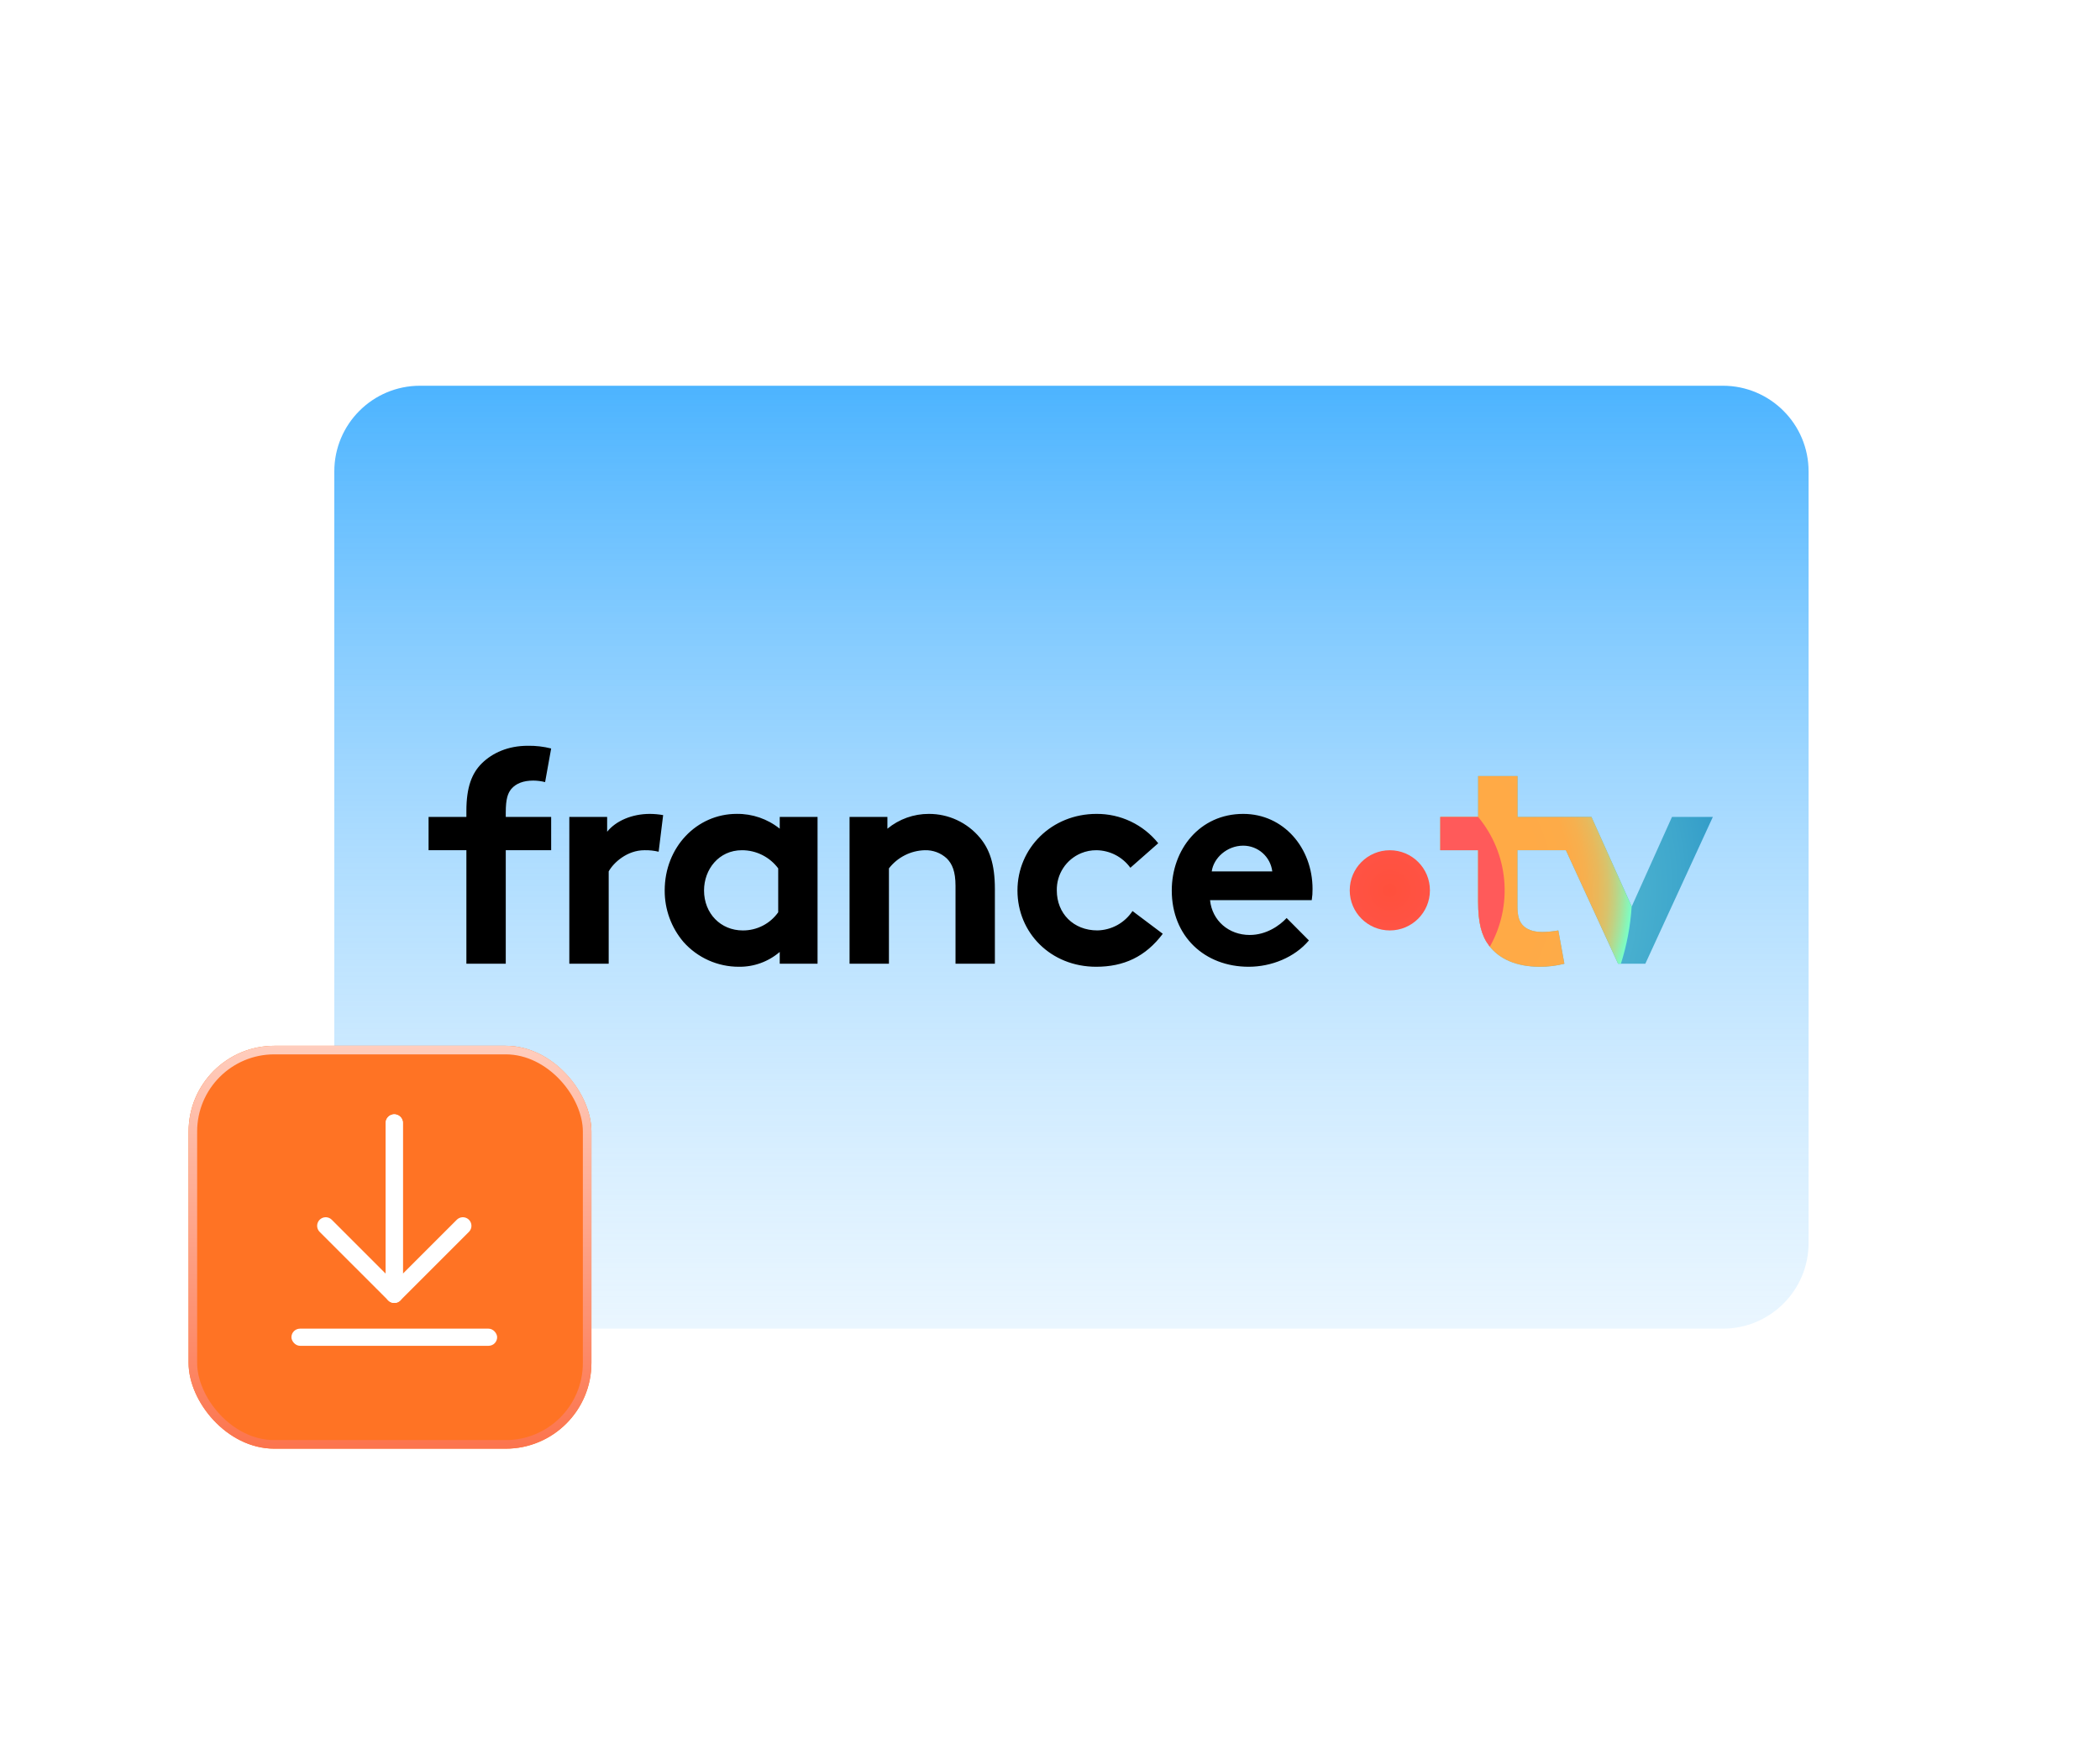
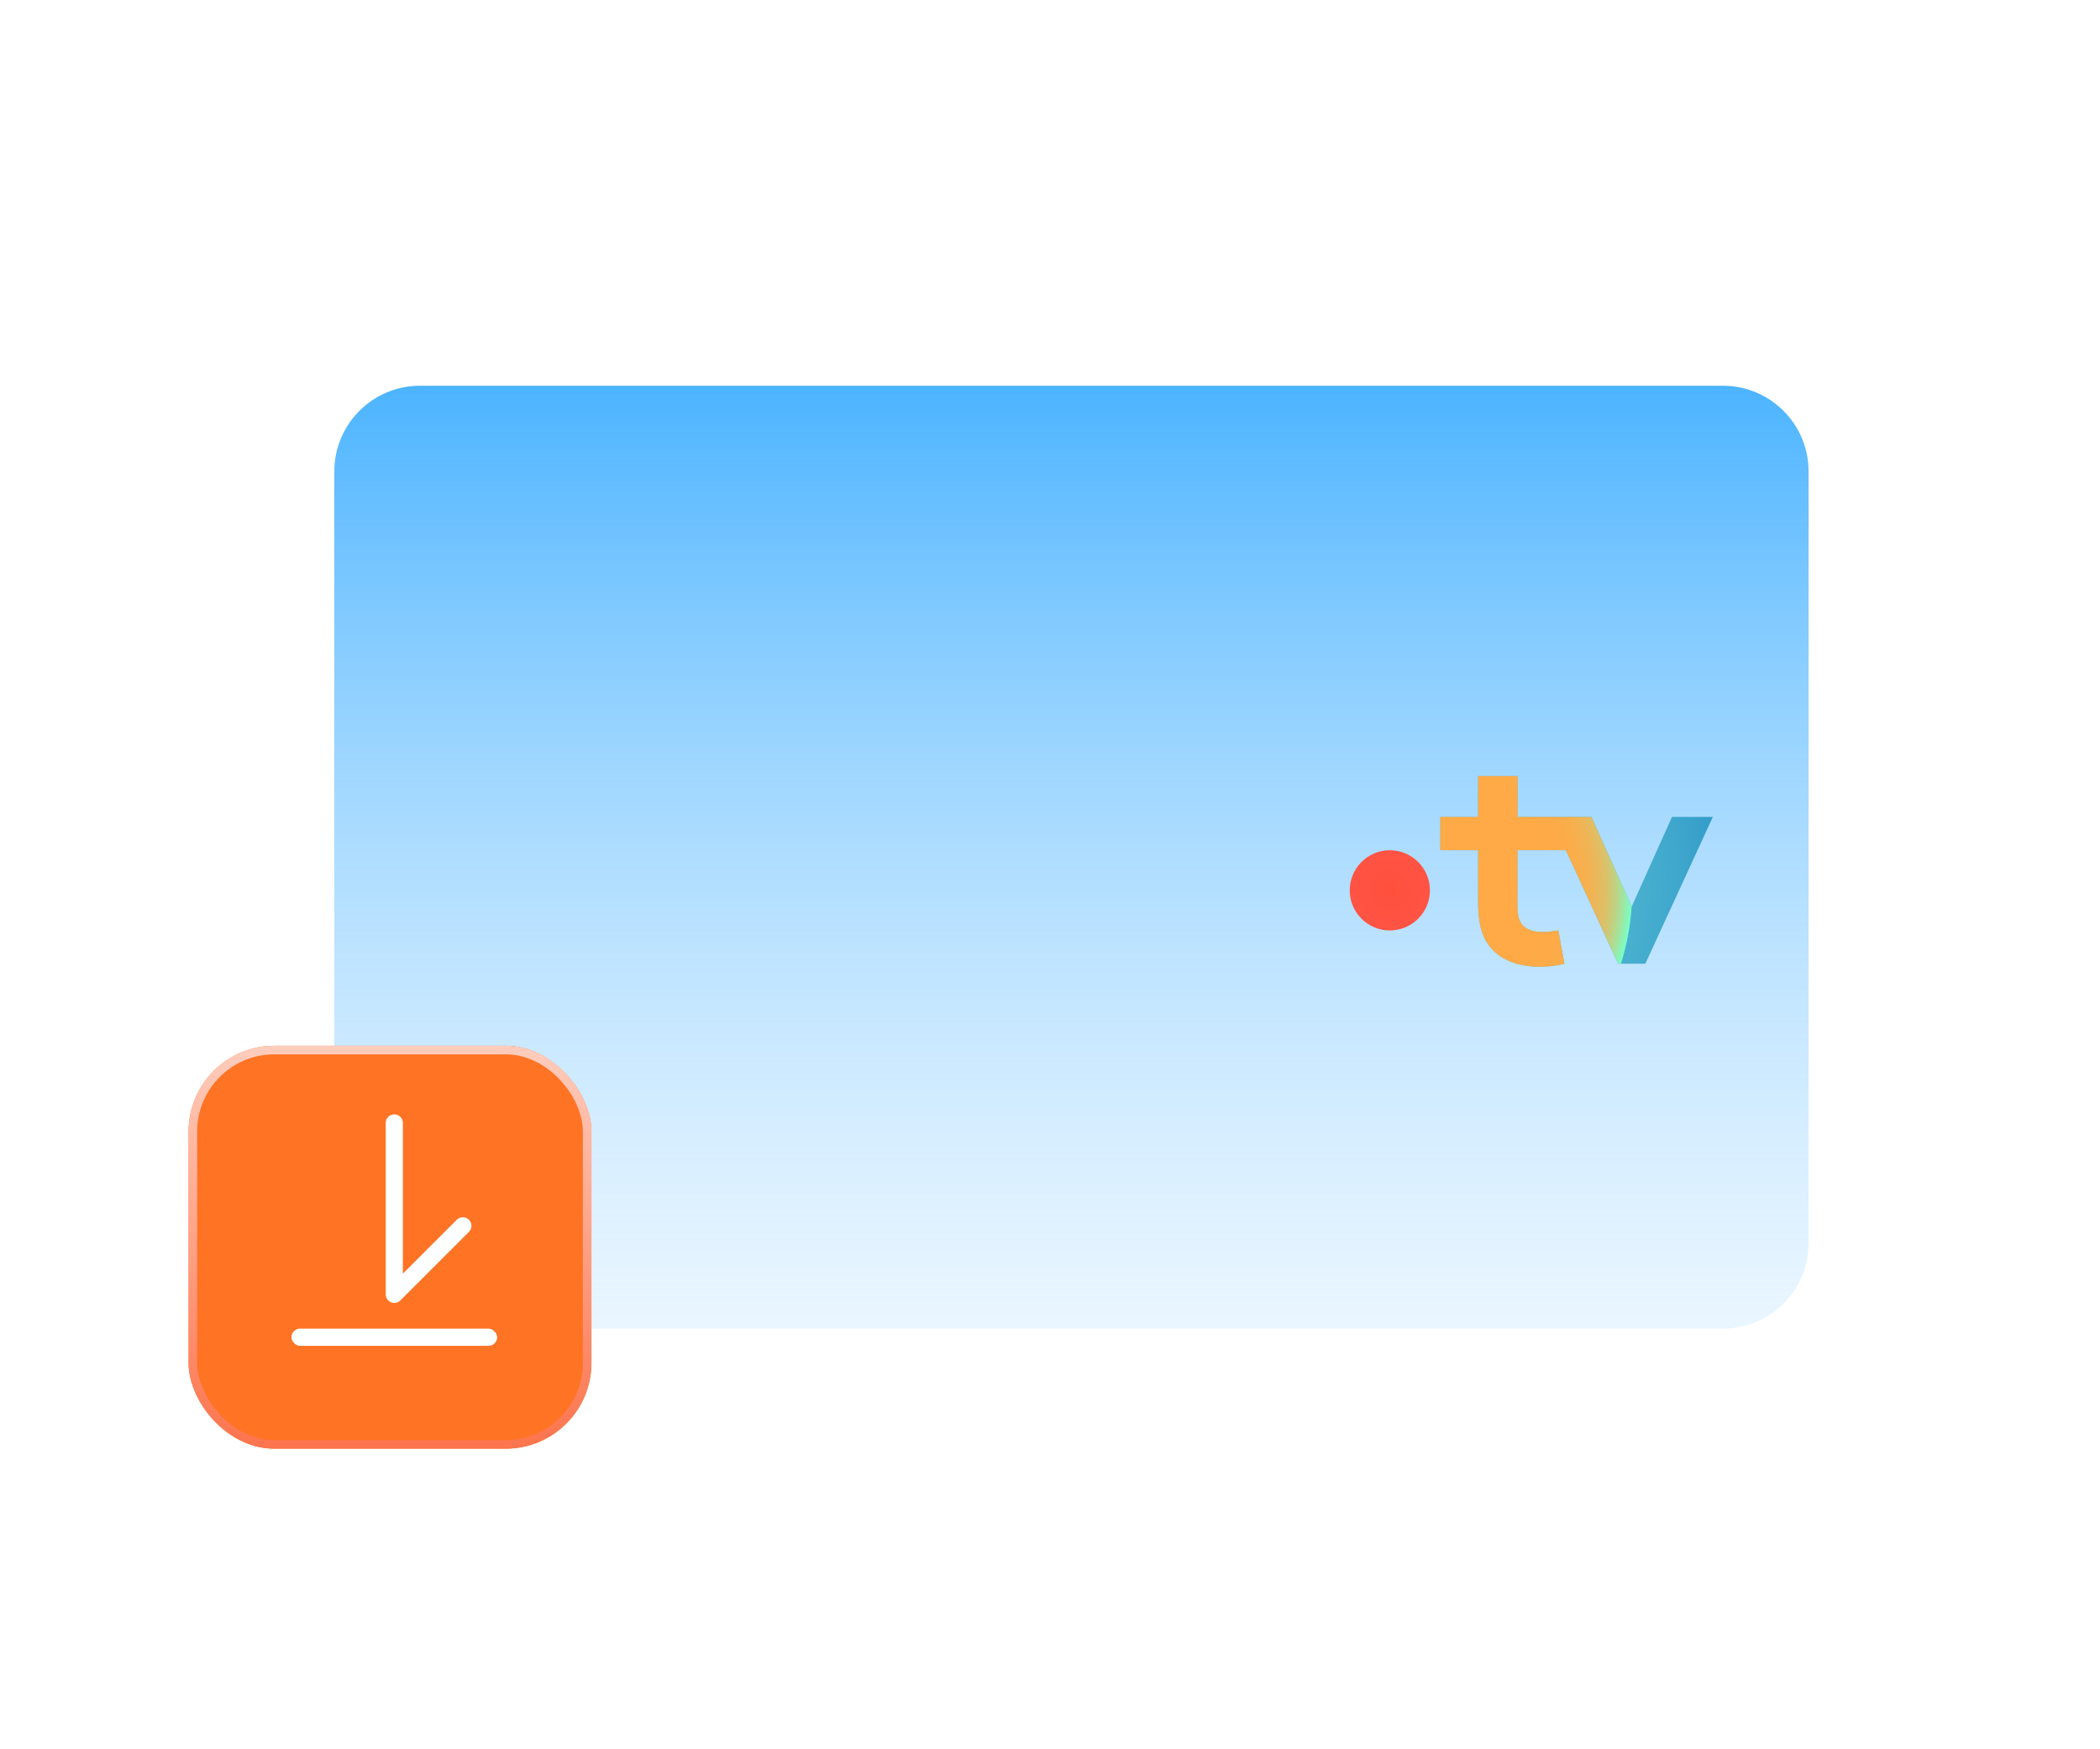
<svg xmlns="http://www.w3.org/2000/svg" width="245" height="204" viewBox="0 0 245 204" fill="none">
  <path d="M30.002 51.158C30.002 42.786 36.788 36 45.16 36H204.844C213.216 36 220.002 42.786 220.002 51.158V152.368C220.002 159.345 214.347 165 207.37 165H42.633C35.657 165 30.002 159.345 30.002 152.368V51.158Z" fill="url(#paint0_linear_1174_2180)" />
  <path d="M39.002 55C39.002 49.477 43.479 45 49.002 45H201.002C206.525 45 211.002 49.477 211.002 55V145C211.002 150.523 206.525 155 201.002 155H49.002C43.479 155 39.002 150.523 39.002 145V55Z" fill="url(#paint1_linear_1174_2180)" />
  <g clip-path="url(#clip0_1174_2180)">
-     <path fill-rule="evenodd" clip-rule="evenodd" d="M62.218 91.061C62.682 91.065 63.145 91.125 63.596 91.238L64.302 87.317C63.413 87.093 62.499 86.987 61.582 87.001C59.251 87.001 57.455 87.846 56.251 89.013C55.048 90.179 54.412 91.838 54.412 94.595V95.301H50V99.185H54.412V112.428H59.006V99.185H64.302V95.301H59.006V94.77C59.006 93.179 59.251 92.544 59.641 92.049C60.206 91.38 61.088 91.061 62.218 91.061V91.061ZM95.381 112.428H90.969V111.052C89.643 112.19 87.948 112.805 86.201 112.781C84.98 112.784 83.772 112.527 82.657 112.028C81.543 111.529 80.548 110.799 79.737 109.885C78.312 108.21 77.536 106.079 77.548 103.88C77.548 98.829 81.291 94.945 85.952 94.945C87.774 94.922 89.547 95.533 90.969 96.674V95.301H95.381V112.428ZM90.791 101.303C90.299 100.644 89.66 100.109 88.924 99.741C88.188 99.373 87.376 99.183 86.554 99.185C83.87 99.185 82.138 101.411 82.138 103.882C82.138 106.566 84.082 108.544 86.658 108.544C87.467 108.55 88.265 108.36 88.985 107.991C89.704 107.623 90.324 107.085 90.791 106.425V101.303ZM99.115 95.301V112.428H103.709V101.303C104.204 100.664 104.834 100.143 105.555 99.777C106.275 99.41 107.068 99.208 107.875 99.185C108.827 99.15 109.755 99.493 110.455 100.14C111.09 100.775 111.477 101.657 111.477 103.351V112.428H116.07V103.705C116.07 100.775 115.432 99.043 114.302 97.702C113.575 96.836 112.667 96.141 111.642 95.665C110.617 95.189 109.5 94.944 108.37 94.948C106.605 94.941 104.892 95.553 103.531 96.676V95.301H99.115ZM145.678 112.781C148.327 112.781 151.045 111.688 152.706 109.71L150.107 107.094C149.294 107.976 147.74 109.072 145.799 109.072C143.361 109.072 141.418 107.411 141.172 105.01H153.036C153.105 104.578 153.136 104.141 153.13 103.705C153.13 98.936 149.774 94.948 145.042 94.948C139.957 94.948 136.706 99.114 136.706 103.882C136.706 109.25 140.556 112.781 145.678 112.781ZM147.306 99.512C147.931 100.066 148.331 100.828 148.432 101.657H141.37C141.582 100.103 143.135 98.654 145.042 98.654C145.877 98.654 146.682 98.959 147.306 99.512ZM127.887 112.781C131.099 112.781 133.644 111.617 135.656 108.933L132.125 106.281C131.676 106.961 131.069 107.523 130.356 107.917C129.642 108.31 128.844 108.524 128.029 108.541C125.238 108.541 123.294 106.563 123.294 103.88C123.274 102.954 123.534 102.044 124.04 101.268C124.545 100.493 125.274 99.889 126.129 99.534C126.697 99.299 127.306 99.18 127.921 99.185C128.694 99.194 129.455 99.385 130.142 99.74C130.828 100.096 131.422 100.607 131.876 101.233L135.127 98.371C134.263 97.293 133.166 96.425 131.918 95.832C130.669 95.239 129.303 94.937 127.921 94.948C122.695 94.948 118.704 98.939 118.704 103.883C118.704 108.826 122.588 112.781 127.887 112.781ZM76.842 99.36C76.298 99.23 75.74 99.171 75.181 99.185C73.167 99.185 71.579 100.634 71.014 101.657V112.428H66.421V95.301H70.833V97.029C71.859 95.758 73.732 94.948 75.814 94.948C76.335 94.951 76.854 94.998 77.367 95.089L76.842 99.36H76.842Z" fill="black" />
    <path d="M199.833 95.301H195.065L190.367 105.753L185.67 95.301H177.048V90.532H172.446V95.301H168.034V99.185H172.446V105.188C172.446 107.625 172.836 109.142 173.718 110.309C174.884 111.863 176.898 112.781 179.65 112.781C180.615 112.786 181.576 112.667 182.511 112.428L181.805 108.544C181.187 108.655 180.56 108.715 179.932 108.721C178.802 108.721 178.059 108.402 177.602 107.874C177.212 107.414 177.037 106.778 177.037 105.719V99.185H182.686L188.777 112.428H191.955L199.833 95.301Z" fill="url(#paint2_radial_1174_2180)" />
    <path d="M162.147 108.544C164.73 108.544 166.825 106.449 166.825 103.866C166.825 101.282 164.73 99.188 162.147 99.188C159.563 99.188 157.469 101.282 157.469 103.866C157.469 106.449 159.563 108.544 162.147 108.544Z" fill="url(#paint3_radial_1174_2180)" />
    <path d="M185.67 95.301H177.048V90.532H172.446V95.301H168.034V99.185H172.446V105.188C172.446 107.625 172.836 109.142 173.718 110.309C174.884 111.863 176.898 112.781 179.65 112.781C180.615 112.786 181.576 112.667 182.511 112.428L181.805 108.544C181.187 108.655 180.56 108.715 179.932 108.721C178.802 108.721 178.059 108.402 177.602 107.874C177.212 107.414 177.037 106.778 177.037 105.719V99.185H182.686L188.777 112.428H189.105C189.793 110.261 190.215 108.018 190.362 105.75L185.67 95.301Z" fill="url(#paint4_radial_1174_2180)" />
-     <path d="M172.446 95.3H168.034V99.185H172.446V105.188C172.446 107.625 172.836 109.142 173.718 110.309L173.819 110.433C175.151 108.069 175.733 105.356 175.488 102.653C175.243 99.951 174.182 97.386 172.446 95.3Z" fill="url(#paint5_radial_1174_2180)" />
  </g>
  <g filter="url(#filter0_i_1174_2180)">
    <rect x="22" y="122" width="47" height="47" rx="10" fill="#FF7324" />
  </g>
  <rect x="22.5" y="122.5" width="46" height="46" rx="9.5" stroke="url(#paint6_linear_1174_2180)" />
  <rect x="34" y="155" width="24" height="2" rx="1" fill="white" />
  <path d="M46 131L46 151L54 143.002" stroke="white" stroke-width="2" stroke-linecap="round" stroke-linejoin="round" />
-   <path d="M46 131L46 151L38 143.002" stroke="white" stroke-width="2" stroke-linecap="round" stroke-linejoin="round" />
  <defs>
    <filter id="filter0_i_1174_2180" x="22" y="122" width="47" height="47" filterUnits="userSpaceOnUse" color-interpolation-filters="sRGB">
      <feFlood flood-opacity="0" result="BackgroundImageFix" />
      <feBlend mode="normal" in="SourceGraphic" in2="BackgroundImageFix" result="shape" />
      <feColorMatrix in="SourceAlpha" type="matrix" values="0 0 0 0 0 0 0 0 0 0 0 0 0 0 0 0 0 0 127 0" result="hardAlpha" />
      <feOffset />
      <feGaussianBlur stdDeviation="3" />
      <feComposite in2="hardAlpha" operator="arithmetic" k2="-1" k3="1" />
      <feColorMatrix type="matrix" values="0 0 0 0 1 0 0 0 0 1 0 0 0 0 1 0 0 0 1 0" />
      <feBlend mode="normal" in2="shape" result="effect1_innerShadow_1174_2180" />
    </filter>
    <linearGradient id="paint0_linear_1174_2180" x1="121.846" y1="122" x2="122.145" y2="165" gradientUnits="userSpaceOnUse">
      <stop stop-color="white" />
      <stop offset="0.998" stop-color="white" />
    </linearGradient>
    <linearGradient id="paint1_linear_1174_2180" x1="126.927" y1="43.016" x2="126.927" y2="213" gradientUnits="userSpaceOnUse">
      <stop stop-color="#48B2FF" />
      <stop offset="1" stop-color="white" stop-opacity="0" />
    </linearGradient>
    <radialGradient id="paint2_radial_1174_2180" cx="0" cy="0" r="1" gradientUnits="userSpaceOnUse" gradientTransform="translate(162.144 103.863) rotate(180) scale(39.381 39.381)">
      <stop stop-color="#64C8D7" />
      <stop offset="0.28" stop-color="#60C4D6" />
      <stop offset="0.57" stop-color="#53B9D2" />
      <stop offset="0.86" stop-color="#3FA7CC" />
      <stop offset="1" stop-color="#329BC8" />
    </radialGradient>
    <radialGradient id="paint3_radial_1174_2180" cx="0" cy="0" r="1" gradientUnits="userSpaceOnUse" gradientTransform="translate(162.147 103.866) scale(13.396 13.396)">
      <stop stop-color="#FF503C" />
      <stop offset="0.46" stop-color="#FF5447" />
      <stop offset="1" stop-color="#FF5A5A" />
    </radialGradient>
    <radialGradient id="paint4_radial_1174_2180" cx="0" cy="0" r="1" gradientUnits="userSpaceOnUse" gradientTransform="translate(162.144 103.863) rotate(180) scale(28.282 28.282)">
      <stop offset="0.6" stop-color="#FFAA46" />
      <stop offset="0.75" stop-color="#FDAB48" />
      <stop offset="0.81" stop-color="#F6B04F" />
      <stop offset="0.86" stop-color="#E9B85B" />
      <stop offset="0.9" stop-color="#D8C36C" />
      <stop offset="0.93" stop-color="#C1D182" />
      <stop offset="0.96" stop-color="#A4E39D" />
      <stop offset="0.99" stop-color="#83F8BD" />
      <stop offset="1" stop-color="#78FFC8" />
    </radialGradient>
    <radialGradient id="paint5_radial_1174_2180" cx="0" cy="0" r="1" gradientUnits="userSpaceOnUse" gradientTransform="translate(3646.44 2001.27) scale(356.062 717.596)">
      <stop stop-color="#FF503C" />
      <stop offset="0.46" stop-color="#FF5447" />
      <stop offset="1" stop-color="#FF5A5A" />
    </radialGradient>
    <linearGradient id="paint6_linear_1174_2180" x1="45.5" y1="122" x2="45.5" y2="169" gradientUnits="userSpaceOnUse">
      <stop stop-color="#FFCDBD" />
      <stop offset="1" stop-color="#FC744D" />
    </linearGradient>
    <clipPath id="clip0_1174_2180">
      <rect width="150" height="25.989" fill="white" transform="translate(50 87)" />
    </clipPath>
  </defs>
</svg>